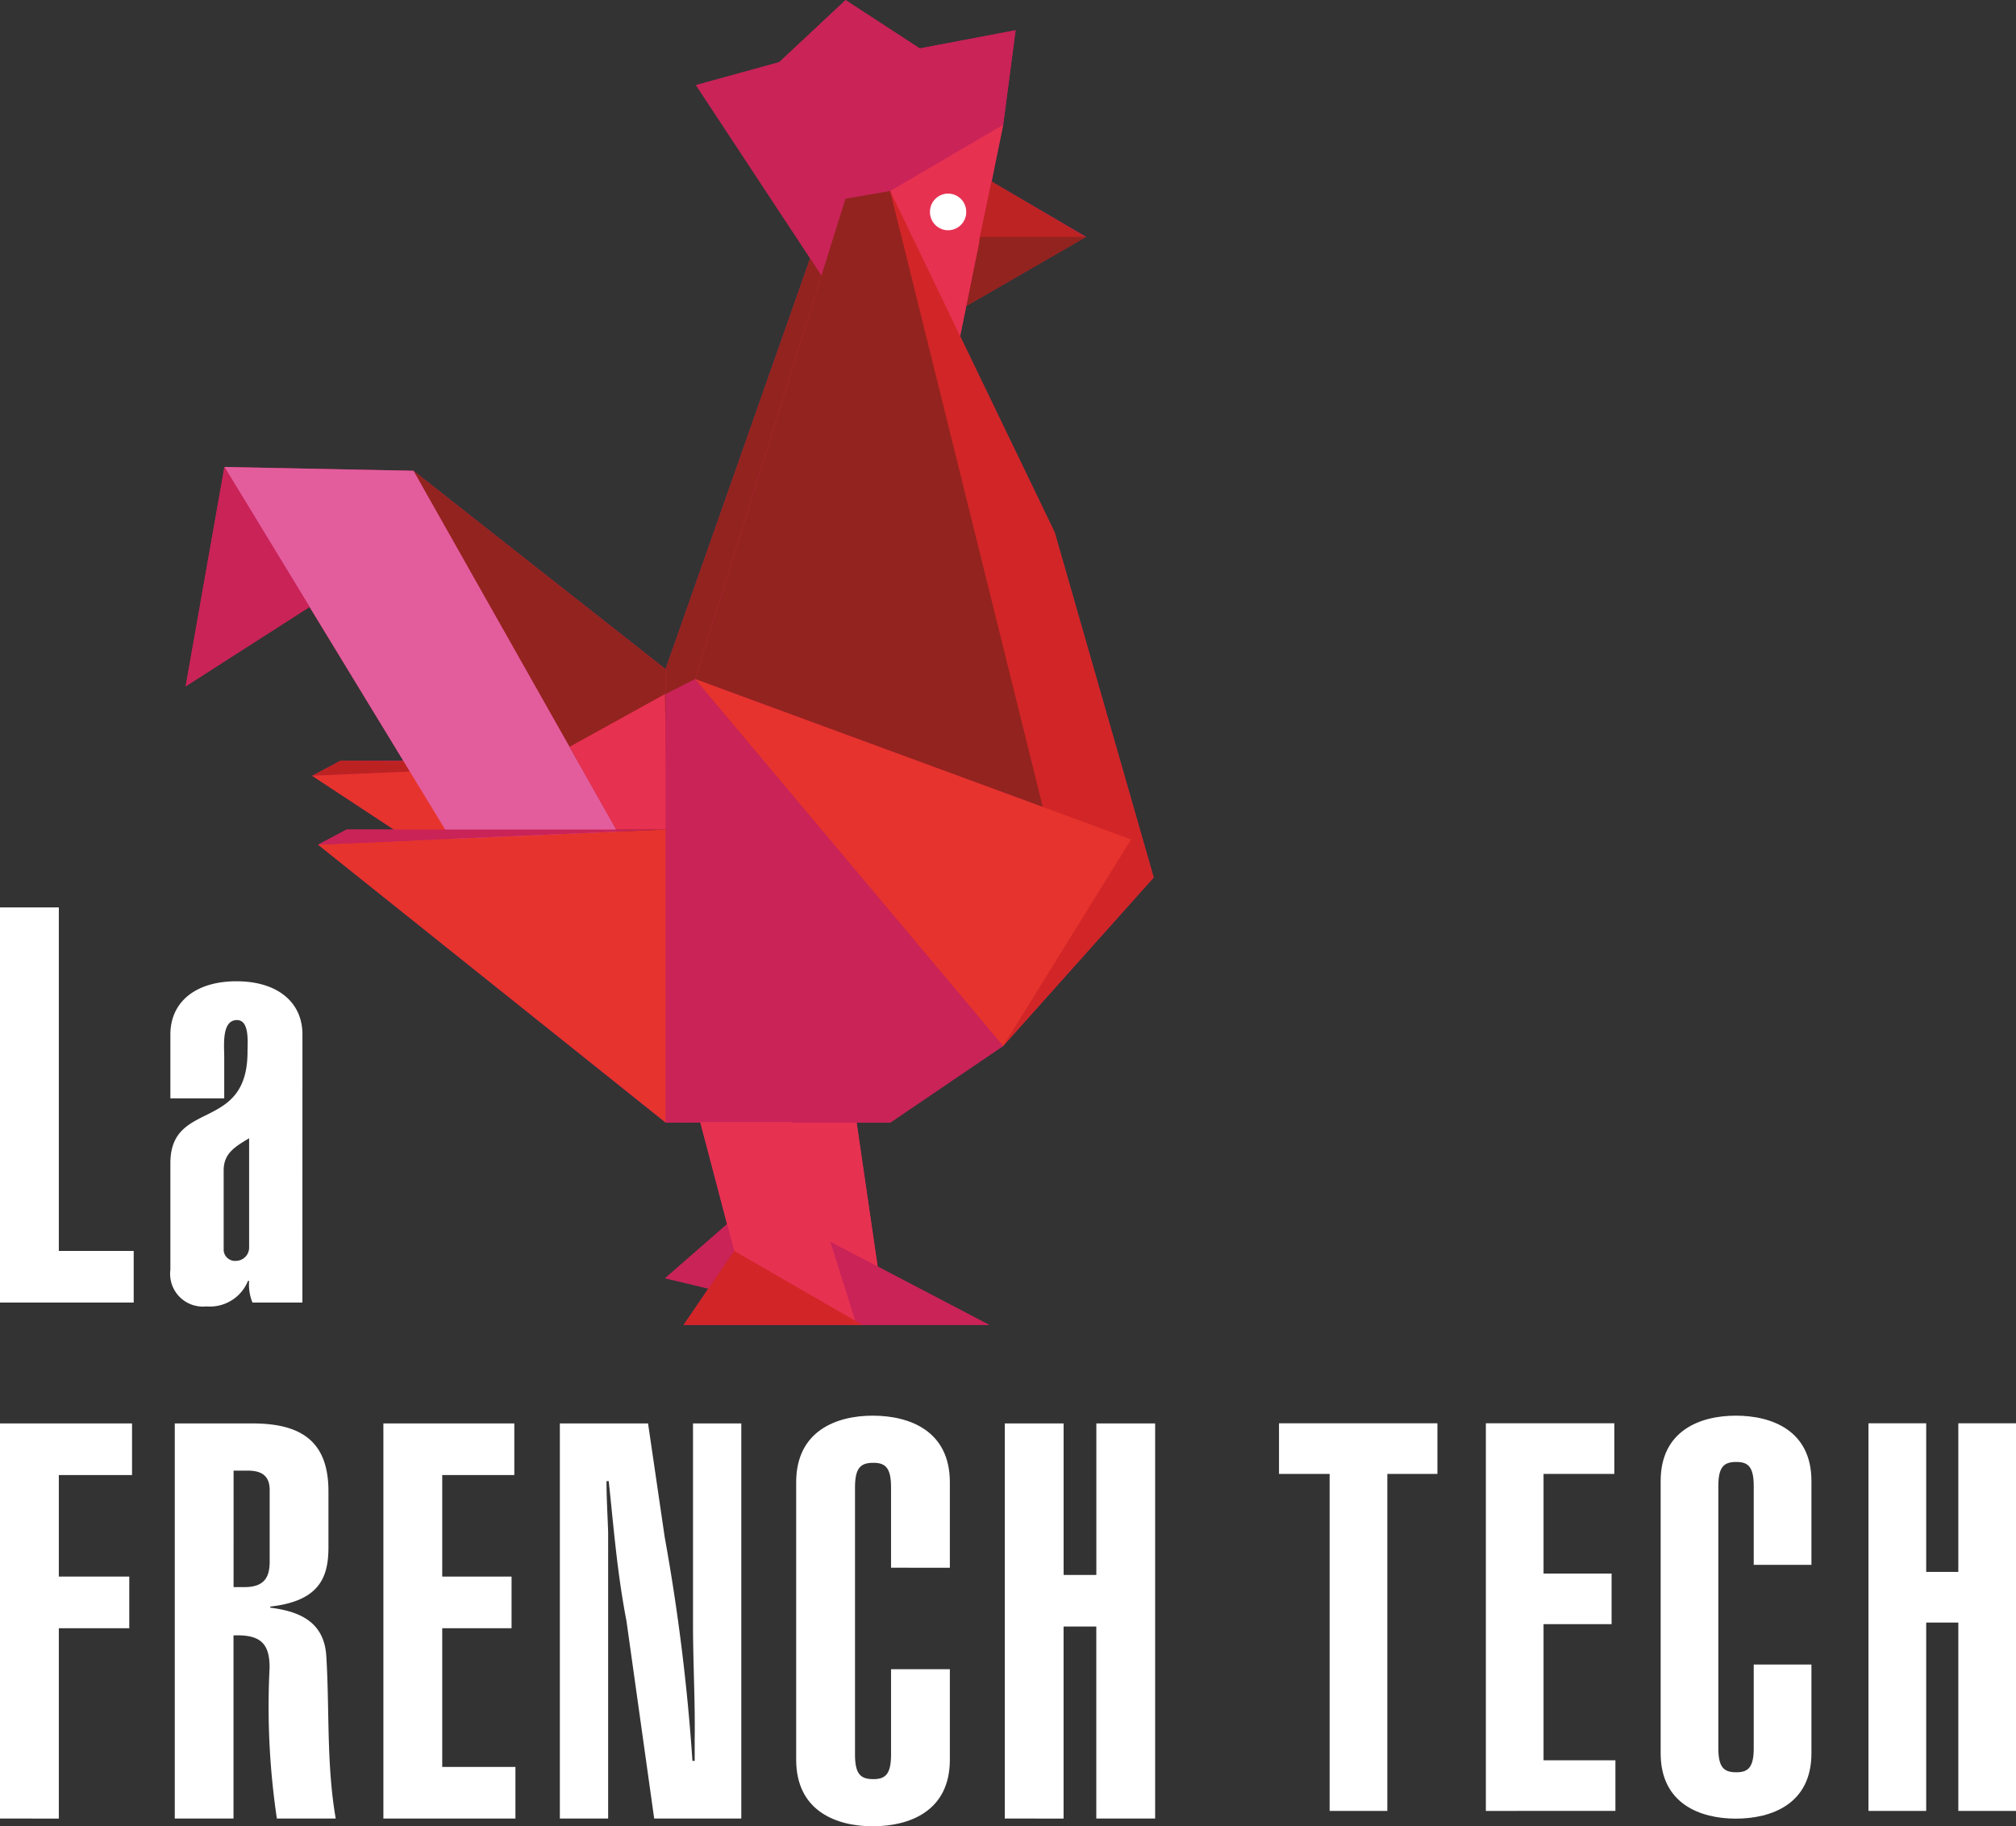
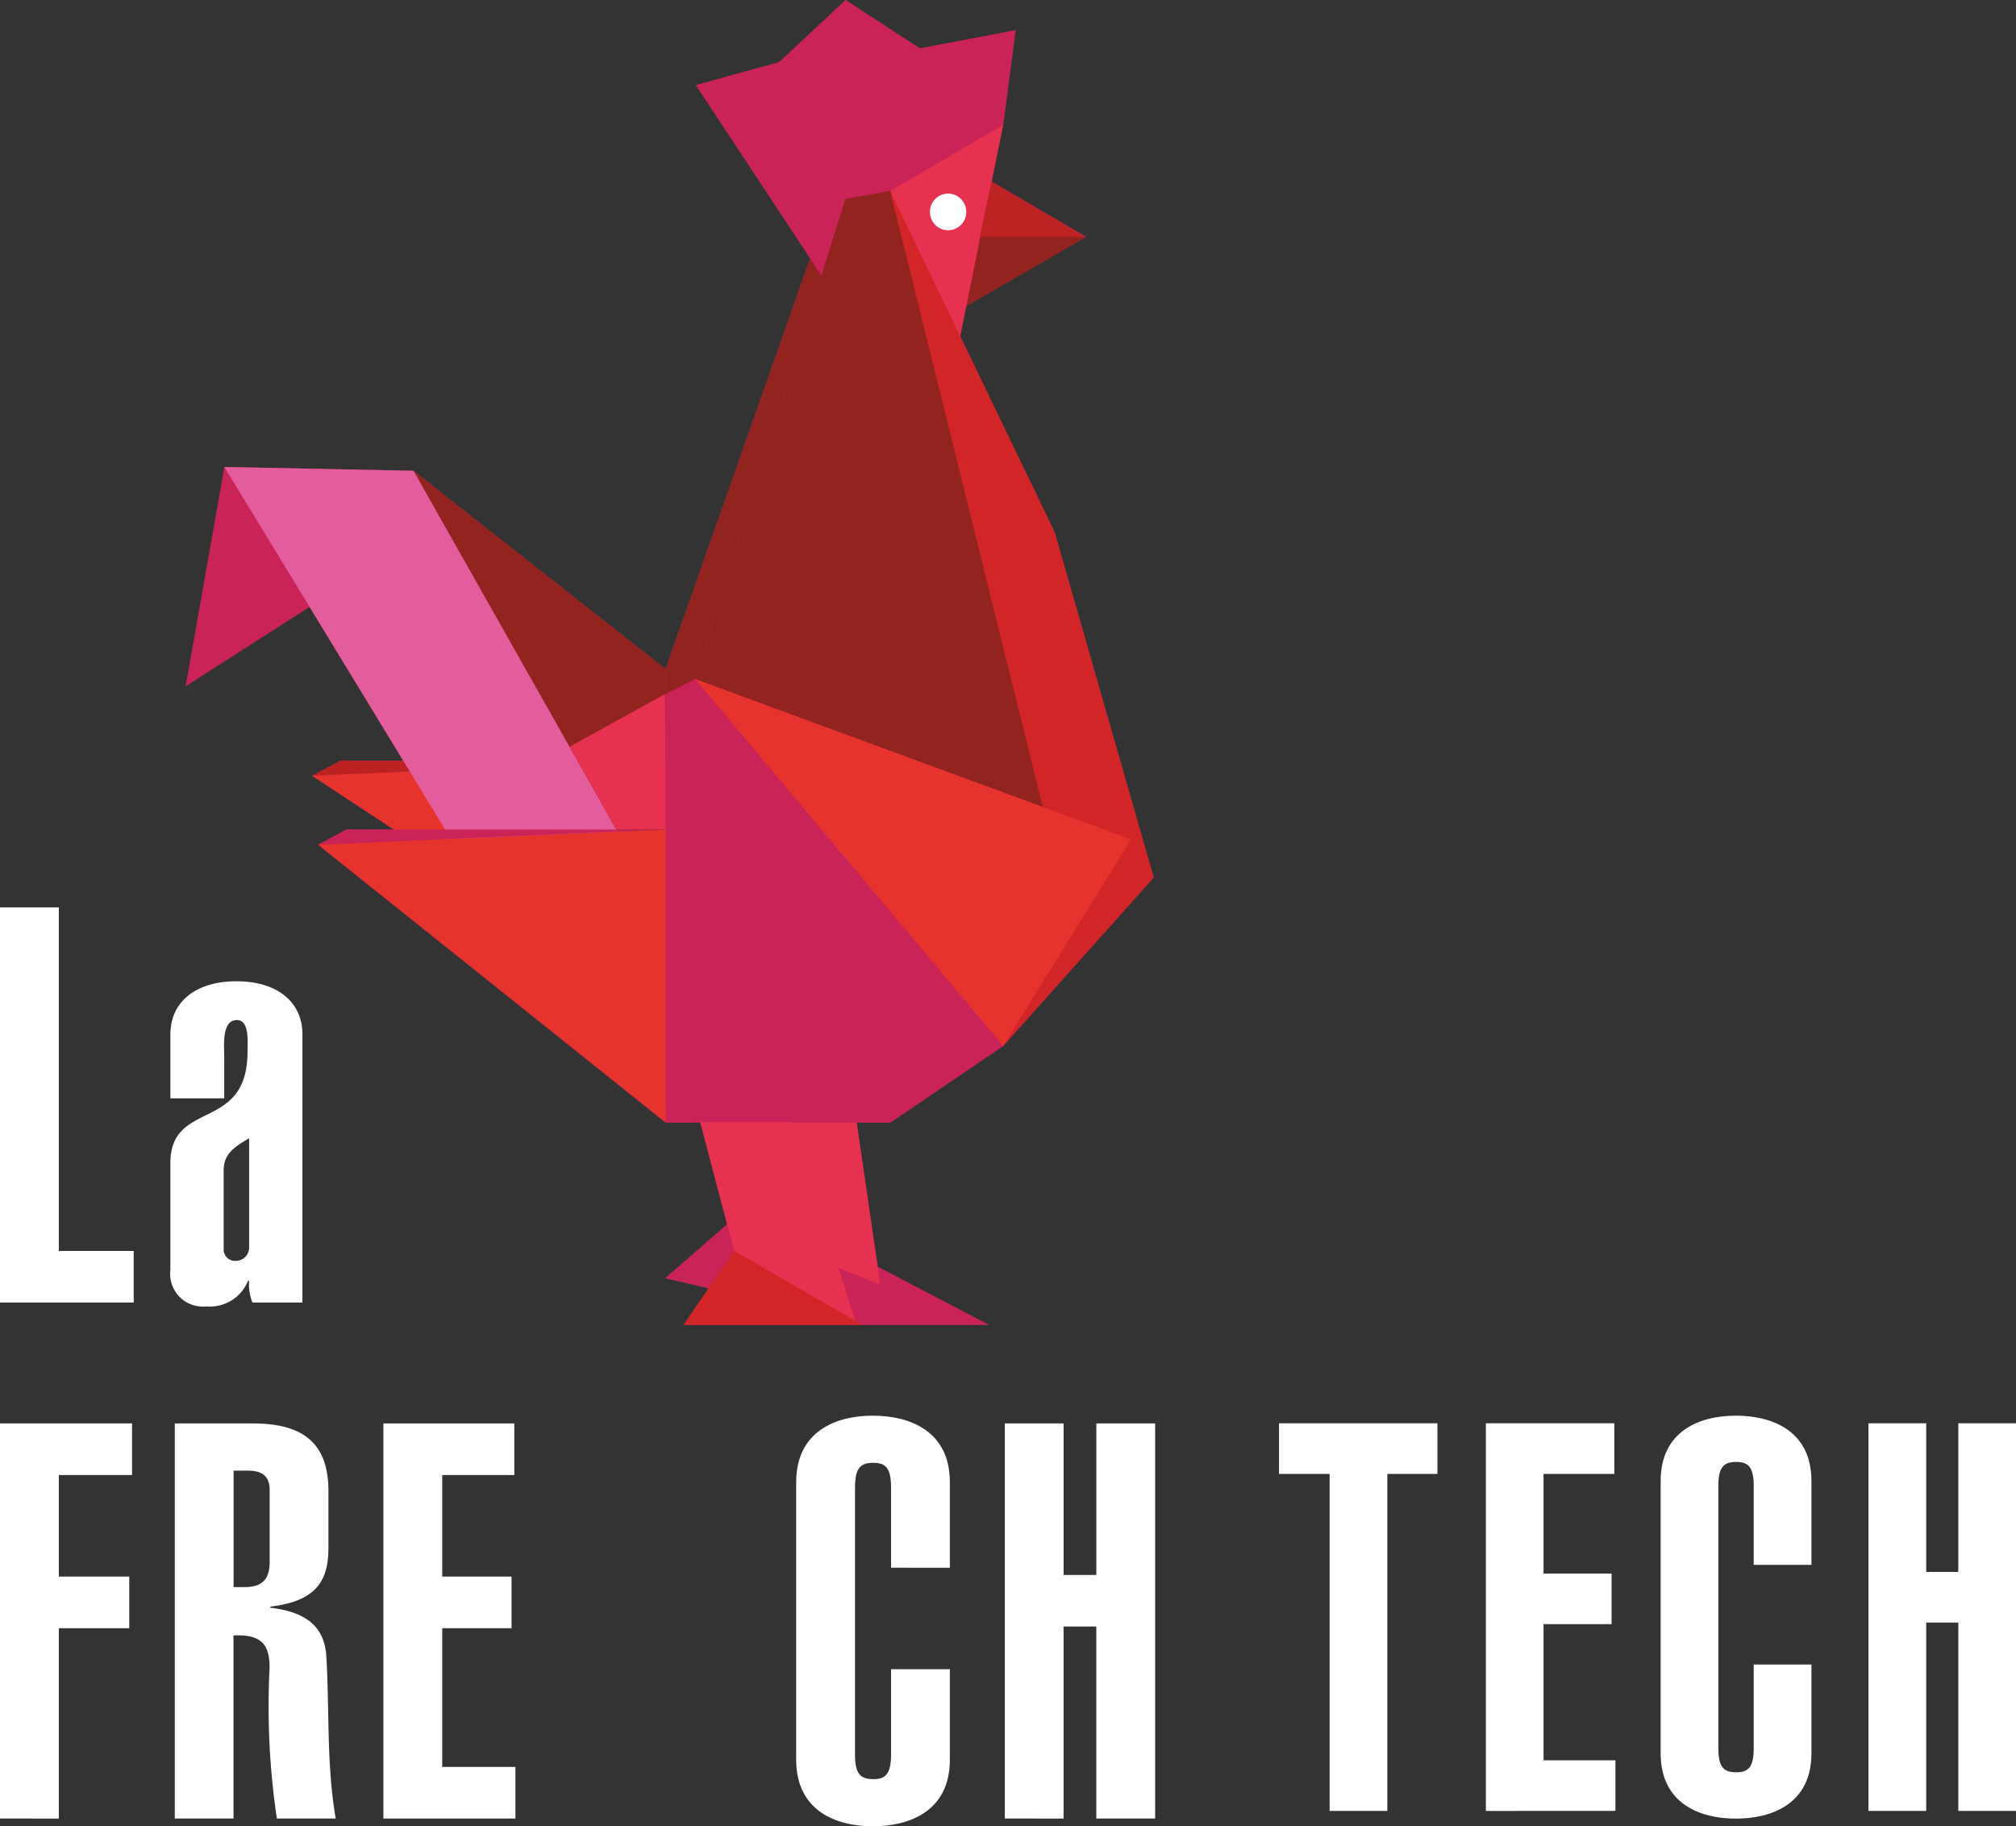
<svg xmlns="http://www.w3.org/2000/svg" xmlns:xlink="http://www.w3.org/1999/xlink" width="110.858" height="100.41" viewBox="0 0 110.858 100.41">
  <rect x="0" y="0" width="110.858" height="100.41" fill="#333333" stroke="none" />
  <defs>
    <clipPath id="clip-path">
      <path id="path78" d="M171.411-309.911l2.622,7.555,3.436,1.351-1.3-8.906Z" transform="translate(-171.411 309.911)" />
    </clipPath>
    <linearGradient id="linear-gradient" x1="-8.453" y1="10.396" x2="-8.391" y2="10.396" gradientUnits="objectBoundingBox">
      <stop offset="0" stop-color="#c92358" />
      <stop offset="1" stop-color="#e73151" />
    </linearGradient>
    <clipPath id="clip-path-2">
      <path id="path98" d="M160.3-471.281l-8.136,23.109v2.826l1.623-2.278,7.484-23.9Z" transform="translate(-152.164 471.521)" />
    </clipPath>
    <linearGradient id="linear-gradient-2" x1="-4.992" y1="5.382" x2="-4.951" y2="5.382" gradientUnits="objectBoundingBox">
      <stop offset="0" stop-color="#c92358" />
      <stop offset="1" stop-color="#93231e" />
    </linearGradient>
    <linearGradient id="linear-gradient-3" x1="-4.412" y1="10.189" x2="-4.377" y2="10.189" gradientUnits="objectBoundingBox">
      <stop offset="0" stop-color="#93231e" />
      <stop offset="0.673" stop-color="#c92358" />
      <stop offset="1" stop-color="#c92358" />
    </linearGradient>
    <linearGradient id="linear-gradient-4" x1="-1.558" y1="135.257" x2="-1.536" y2="135.257" gradientUnits="objectBoundingBox">
      <stop offset="0" stop-color="#93231e" />
      <stop offset="1" stop-color="#bc2222" />
    </linearGradient>
    <linearGradient id="linear-gradient-5" x1="-1.338" y1="8.267" x2="-1.319" y2="8.267" gradientUnits="objectBoundingBox">
      <stop offset="0" stop-color="#93231e" />
      <stop offset="0.356" stop-color="#c92358" />
      <stop offset="0.991" stop-color="#e6332d" />
      <stop offset="1" stop-color="#e6332d" />
    </linearGradient>
    <linearGradient id="linear-gradient-6" x1="-2.447" y1="4.24" x2="-2.427" y2="4.24" gradientUnits="objectBoundingBox">
      <stop offset="0" stop-color="#e35d90" />
      <stop offset="0.559" stop-color="#d22527" />
      <stop offset="1" stop-color="#93231e" />
    </linearGradient>
    <linearGradient id="linear-gradient-7" x1="-2.28" y1="6.279" x2="-2.253" y2="6.279" gradientUnits="objectBoundingBox">
      <stop offset="0" stop-color="#e73151" />
      <stop offset="1" stop-color="#93231e" />
    </linearGradient>
    <linearGradient id="linear-gradient-8" x1="-0.97" y1="6.157" x2="-0.953" y2="6.157" gradientUnits="objectBoundingBox">
      <stop offset="0" stop-color="#e6332d" />
      <stop offset="0.484" stop-color="#e73151" />
      <stop offset="0.973" stop-color="#e35d9d" />
      <stop offset="1" stop-color="#e35d9d" />
    </linearGradient>
    <linearGradient id="linear-gradient-9" x1="-2.799" y1="10.667" x2="-2.744" y2="10.667" gradientUnits="objectBoundingBox">
      <stop offset="0" stop-color="#93231e" />
      <stop offset="1" stop-color="#c92358" />
    </linearGradient>
    <linearGradient id="linear-gradient-10" x1="-2.549" y1="15.716" x2="-2.528" y2="15.716" xlink:href="#linear-gradient-9" />
    <linearGradient id="linear-gradient-11" x1="-5.918" y1="14.697" x2="-5.878" y2="14.697" gradientUnits="objectBoundingBox">
      <stop offset="0" stop-color="#d22527" />
      <stop offset="1" stop-color="#c92358" />
    </linearGradient>
    <linearGradient id="linear-gradient-12" x1="-9.307" y1="11.207" x2="-9.247" y2="11.207" gradientUnits="objectBoundingBox">
      <stop offset="0" stop-color="#bc2322" />
      <stop offset="1" stop-color="#e73151" />
    </linearGradient>
    <linearGradient id="linear-gradient-13" x1="-10.727" y1="44.044" x2="-10.663" y2="44.044" gradientUnits="objectBoundingBox">
      <stop offset="0" stop-color="#e35d9d" />
      <stop offset="0.641" stop-color="#e73151" />
      <stop offset="1" stop-color="#bc2322" />
    </linearGradient>
    <linearGradient id="linear-gradient-14" x1="-9.412" y1="37.219" x2="-9.355" y2="37.219" gradientUnits="objectBoundingBox">
      <stop offset="0" stop-color="#e73151" />
      <stop offset="0.569" stop-color="#c92358" />
      <stop offset="1" stop-color="#93231e" />
    </linearGradient>
    <linearGradient id="linear-gradient-15" x1="-1.377" y1="6.746" x2="-1.358" y2="6.746" xlink:href="#linear-gradient-5" />
    <linearGradient id="linear-gradient-16" x1="-3.99" y1="3.059" x2="-3.964" y2="3.059" gradientUnits="objectBoundingBox">
      <stop offset="0" stop-color="#e35d91" />
      <stop offset="1" stop-color="#d22527" />
    </linearGradient>
    <linearGradient id="linear-gradient-17" x1="-7.508" y1="15.593" x2="-7.438" y2="15.593" gradientUnits="objectBoundingBox">
      <stop offset="0" stop-color="#93231e" />
      <stop offset="1" stop-color="#e73151" />
    </linearGradient>
    <linearGradient id="linear-gradient-18" x1="-2.449" y1="4.797" x2="-2.429" y2="4.797" gradientUnits="objectBoundingBox">
      <stop offset="0" stop-color="#e24c89" />
      <stop offset="0.509" stop-color="#e73151" />
      <stop offset="1" stop-color="#c92358" />
    </linearGradient>
    <linearGradient id="linear-gradient-19" x1="-1.964" y1="5.8" x2="-1.948" y2="5.8" gradientUnits="objectBoundingBox">
      <stop offset="0" stop-color="#93231e" />
      <stop offset="0.642" stop-color="#c92358" />
      <stop offset="0.991" stop-color="#e6332d" />
      <stop offset="1" stop-color="#e6332d" />
    </linearGradient>
    <linearGradient id="linear-gradient-20" x1="-1.379" y1="130.586" x2="-1.36" y2="130.586" xlink:href="#linear-gradient-9" />
    <linearGradient id="linear-gradient-21" x1="-5.508" y1="8.3" x2="-5.464" y2="8.3" gradientUnits="objectBoundingBox">
      <stop offset="0" stop-color="#c92358" />
      <stop offset="0.598" stop-color="#e73151" />
      <stop offset="1" stop-color="#e73151" />
    </linearGradient>
    <linearGradient id="linear-gradient-22" x1="-4.725" y1="21.025" x2="-4.687" y2="21.025" gradientUnits="objectBoundingBox">
      <stop offset="0" stop-color="#e73151" />
      <stop offset="1" stop-color="#d22527" />
    </linearGradient>
  </defs>
  <g id="logo-french-tech-original" transform="translate(-29.666 516.503)">
    <g id="g12" transform="translate(39.878 -516.503)">
      <path id="path14" d="M-16-78.32l-6.815,4.366,2.131-12.059,10.4.208L3.577-74.9l7.951-22.586-6.28-9.525,4.577-1.259,3.646-3.419,4.084,2.661,5.27-1-.683,5.2-.641,3.116,5.2,3.044-6.588,3.8-.34,1.659,5.2,10.79,5.445,18.975-8.28,9.265-6.212,4.216H14.083l1.157,7.912,6.134,3.208H4.569l1.369-2.014-2.388-.552,3.407-2.971L5.483-50l-1.906.033L-15.53-65.248l1.564-.832,2.594,0-4.484-2.957,1.561-.832h3.448Z" transform="translate(22.81 111.689)" fill="#c92358" />
    </g>
    <g id="g20" transform="translate(29.666 -466.613)">
      <g id="Groupe_163" data-name="Groupe 163" transform="translate(0 0)">
        <g id="Groupe_165" data-name="Groupe 165" transform="translate(0 27.943)">
          <g id="g32" transform="translate(0 0.427)">
            <path id="path34" d="M0-50.987V-72.71H7.261v2.837H3.235v5.583H7.108v2.839H3.235v10.465Z" transform="translate(0 72.71)" fill="#fff" />
          </g>
          <g id="g36" transform="translate(9.611 0.427)">
            <path id="path38" d="M-7.588-21.119h.612c1.128,0,1.373-.608,1.373-1.4v-3.936c0-.825-.489-1.068-1.22-1.068h-.764ZM-10.821-8.394V-30.117h4.27c2.594,0,4.18.915,4.18,3.722v3.082c0,1.616-.458,2.959-3.2,3.265v.06c1.434.183,2.959.67,3.081,2.654.184,2.9,0,5.948.519,8.94H-5.207a41.893,41.893,0,0,1-.4-8.3c0-1.312-.489-1.83-1.985-1.768V-8.394Z" transform="translate(10.821 30.117)" fill="#fff" />
          </g>
          <g id="g40" transform="translate(21.082 0.427)">
            <path id="path42" d="M0-50.987V-72.71H7.2v2.837H3.236v5.583H7.048v2.839H3.236v7.626H7.261v2.838Z" transform="translate(0 72.71)" fill="#fff" />
          </g>
          <g id="g44" transform="translate(30.784 0.427)">
-             <path id="path46" d="M-11.386,0l.916,6.254a110.8,110.8,0,0,1,1.525,12.3h.123V17.39c.031-2.105-.092-4.241-.092-6.346V0h2.655V21.723h-4.79l-1.524-10.862c-.517-2.686-.7-5.124-.976-7.69h-.122c0,.946.06,1.891.09,2.81V21.723h-2.655V0Z" transform="translate(16.238)" fill="#fff" />
-           </g>
+             </g>
          <g id="g48" transform="translate(43.781 0)">
            <path id="path50" d="M-12.244-19.621v-4.424c0-1.1-.335-1.343-.974-1.343-.673,0-1.008.246-1.008,1.343V-9.339c0,1.1.336,1.342,1.008,1.342.639,0,.974-.243.974-1.342v-4.7H-9.01v4.973c0,2.837-2.226,3.661-4.241,3.661-1.982,0-4.21-.823-4.21-3.661V-24.318c0-2.838,2.228-3.662,4.21-3.662,2.015,0,4.241.825,4.241,3.662v4.7Z" transform="translate(17.461 27.98)" fill="#fff" />
          </g>
          <g id="g52" transform="translate(55.252 0.427)">
            <path id="path54" d="M0-50.987V-72.71H3.235v8.329h1.8V-72.71H8.268v21.723H5.033V-61.544h-1.8v10.558Z" transform="translate(0 72.71)" fill="#fff" />
          </g>
        </g>
        <g id="Groupe_162" data-name="Groupe 162" transform="translate(70.332 27.943)">
          <path id="path58" d="M-36.939,0V2.784h-2.754V21.312h-3.173V2.784h-2.783V0Z" transform="translate(45.649 0.419)" fill="#fff" />
          <g id="g60" transform="translate(11.374 0.419)">
            <path id="path62" d="M0-90.381v-21.312H7.064v2.784H3.172v5.478H6.914v2.782H3.172v7.484H7.124v2.783Z" transform="translate(0 111.693)" fill="#fff" />
          </g>
          <g id="g64" transform="translate(20.982 0)">
            <path id="path66" d="M-21.7-34.782v-4.34c0-1.077-.33-1.317-.958-1.317-.659,0-.988.24-.988,1.317v14.428c0,1.077.329,1.316.988,1.316.628,0,.958-.239.958-1.316V-29.3h3.173v4.88c0,2.782-2.185,3.591-4.161,3.591-1.944,0-4.13-.809-4.13-3.591V-39.392c0-2.782,2.186-3.592,4.13-3.592,1.977,0,4.161.809,4.161,3.592v4.61Z" transform="translate(26.822 42.984)" fill="#fff" />
          </g>
          <g id="g68" transform="translate(32.414 0.419)">
            <path id="path70" d="M0-90.381v-21.312H3.174v8.171H4.94v-8.171H8.113v21.312H4.94v-10.356H3.174v10.356Z" transform="translate(0 111.693)" fill="#fff" />
          </g>
        </g>
        <g id="Groupe_164" data-name="Groupe 164">
          <g id="g28" transform="translate(9.366 4.06)">
            <path id="path30" d="M-10.17-20.26c-.823.49-1.4.854-1.4,1.771V-14.1a.629.629,0,0,0,.7.58.731.731,0,0,0,.7-.7Zm2.93,9.032H-9.987a2.639,2.639,0,0,1-.183-1.192h-.062a2.258,2.258,0,0,1-2.289,1.405A1.8,1.8,0,0,1-14.5-13.029v-5.857c0-3.54,4.242-1.678,4.242-6.132,0-.52.121-1.74-.581-1.74-.853,0-.7,1.406-.7,2.014v2.289H-14.5v-3.509c0-1.8,1.4-2.927,3.632-2.927s3.63,1.127,3.63,2.927Z" transform="translate(14.503 28.891)" fill="#fff" />
          </g>
          <path id="path18" d="M0-50.986V-72.709H3.235v18.885H7.352v2.838Z" transform="translate(0 72.709)" fill="#fff" />
        </g>
      </g>
    </g>
    <g id="g72" transform="translate(72.015 -454.781)">
      <g id="g74" transform="translate(0 0)" clip-path="url(#clip-path)">
        <g id="g80">
          <g id="g82">
            <path id="path90" d="M171.411-309.911l2.622,7.555,3.436,1.351-1.3-8.906Z" transform="translate(-171.411 309.911)" fill="url(#linear-gradient)" />
          </g>
        </g>
      </g>
    </g>
    <g id="g92" transform="translate(66.264 -503.064)">
      <g id="g94" clip-path="url(#clip-path-2)">
        <g id="g100">
          <g id="g102">
            <path id="path110" d="M160.3-471.281l-8.136,23.109v2.826l1.623-2.278,7.484-23.9Z" transform="translate(-152.164 471.521)" fill="url(#linear-gradient-2)" />
          </g>
        </g>
      </g>
    </g>
    <g id="g112" transform="translate(67.936 -516.503)">
      <g id="g114" transform="translate(0 0)">
        <g id="g120">
          <g id="g122">
            <path id="path134" d="M162.337-513.084l-4.577,1.259,6.9,10.468L168.442-506l-2.428-10.5Z" transform="translate(-157.76 516.503)" fill="url(#linear-gradient-3)" />
          </g>
        </g>
      </g>
    </g>
    <g id="g136" transform="translate(46.831 -474.681)">
      <g id="g138" transform="translate(0 0)">
        <g id="g144">
          <g id="g146">
            <path id="path154" d="M87.119-375.69l16.7-.725-15.14-.106Z" transform="translate(-87.119 376.521)" fill="url(#linear-gradient-4)" />
          </g>
        </g>
      </g>
    </g>
    <g id="g156" transform="translate(46.831 -474.681)">
      <g id="g158" transform="translate(0)">
        <g id="g164">
          <g id="g166">
            <path id="path180" d="M87.119-375.69l19.456,12.776-.275-13.607Z" transform="translate(-87.119 376.521)" fill="url(#linear-gradient-5)" />
          </g>
        </g>
      </g>
    </g>
    <g id="g182" transform="translate(67.887 -506.003)">
      <g id="g184" transform="translate(0 0)">
        <g id="g190">
          <g id="g192">
            <path id="path202" d="M165.868-480.934,157.6-454.522l19.244,7.079-8.513-33.916Z" transform="translate(-157.596 481.359)" fill="url(#linear-gradient-6)" />
          </g>
        </g>
      </g>
    </g>
    <g id="g204" transform="translate(52.404 -490.62)">
      <g id="g206" transform="translate(0 0)">
        <g id="g212">
          <g id="g214">
            <path id="path222" d="M117.23-409.6l2.4.183v-9.547l-13.86-10.905L117.23-409.6Z" transform="translate(-105.774 429.869)" fill="url(#linear-gradient-7)" />
          </g>
        </g>
      </g>
    </g>
    <g id="g224" transform="translate(42.009 -490.828)">
      <g id="g226" transform="translate(0 0)">
        <g id="g232">
          <g id="g234">
            <path id="path246" d="M83.7-409.672l9.13-.415-11.457-20.27-10.4-.208Z" transform="translate(-70.979 430.565)" fill="url(#linear-gradient-8)" />
          </g>
        </g>
      </g>
    </g>
    <g id="g248" transform="translate(39.878 -490.828)">
      <g id="g250" transform="translate(0 0)">
        <g id="g256">
          <g id="g258">
-             <path id="path266" d="M63.845-418.506l6.815-4.366-4.684-7.693Z" transform="translate(-63.845 430.565)" fill="url(#linear-gradient-9)" />
-           </g>
+             </g>
        </g>
      </g>
    </g>
    <g id="g268" transform="translate(66.239 -449.198)">
      <g id="g270" transform="translate(0 0)">
        <g id="g276">
          <g id="g278">
-             <path id="path286" d="M152.079-288.254l10.531,2.565H169.9l-8.747-4.574-5.669-.962Z" transform="translate(-152.079 291.225)" fill="url(#linear-gradient-10)" />
-           </g>
+             </g>
        </g>
      </g>
    </g>
    <g id="g288" transform="translate(76.159 -516.503)">
      <g id="g290" transform="translate(0 0)">
        <g id="g296">
          <g id="g298">
            <path id="path308" d="M187.742-506l6.212-3.638.682-5.2-5.27,1-4.084-2.661Z" transform="translate(-185.283 516.503)" fill="url(#linear-gradient-11)" />
          </g>
        </g>
      </g>
    </g>
    <g id="g310" transform="translate(78.618 -509.641)">
      <g id="g312" transform="translate(0 0)">
        <g id="g318">
          <g id="g320">
            <path id="path328" d="M193.514-489.9l3.533,9.519,2.68-13.157Z" transform="translate(-193.514 493.536)" fill="url(#linear-gradient-12)" />
          </g>
        </g>
      </g>
    </g>
    <g id="g330" transform="translate(83.495 -506.526)">
      <g id="g332" transform="translate(0 0)">
        <g id="g338">
          <g id="g340">
            <path id="path352" d="M209.836-479.83l5.844-.233-5.15-3.044Z" transform="translate(-209.836 483.108)" fill="url(#linear-gradient-13)" />
          </g>
        </g>
      </g>
    </g>
    <g id="g354" transform="translate(82.805 -503.481)">
      <g id="g356" transform="translate(0 0)">
        <g id="g362">
          <g id="g364">
            <path id="path376" d="M208.3-472.917l-.769,3.8,6.588-3.8Z" transform="translate(-207.526 472.917)" fill="url(#linear-gradient-14)" />
          </g>
        </g>
      </g>
    </g>
    <g id="g378" transform="translate(47.157 -470.895)">
      <g id="g380" transform="translate(0 0)">
        <g id="g386">
          <g id="g388">
            <path id="path402" d="M88.211-363.014l19.13,15.282,0-16.114Z" transform="translate(-88.211 363.846)" fill="url(#linear-gradient-15)" />
          </g>
        </g>
      </g>
    </g>
    <g id="g404" transform="translate(78.618 -506.003)">
      <g id="g406" transform="translate(0 0)">
        <g id="g412">
          <g id="g414">
            <path id="path422" d="M202.347-445.705l-2.622,11.353,8.279-9.265-5.445-18.975-9.047-18.767Z" transform="translate(-193.514 481.359)" fill="url(#linear-gradient-16)" />
          </g>
        </g>
      </g>
    </g>
    <g id="g424" transform="translate(60.983 -478.344)">
      <g id="g426" transform="translate(0 0)">
        <g id="g432">
          <g id="g434">
            <path id="path442" d="M134.486-385.878l2.571,4.548h2.78l-.1-7.449Z" transform="translate(-134.486 388.779)" fill="url(#linear-gradient-17)" />
          </g>
        </g>
      </g>
    </g>
    <g id="g444" transform="translate(66.264 -479.167)">
      <g id="g446" transform="translate(0 0)">
        <g id="g452">
          <g id="g454">
            <path id="path466" d="M152.164-390.711v23.563h12.354l6.212-4.216-16.943-20.17Z" transform="translate(-152.164 391.534)" fill="url(#linear-gradient-18)" />
          </g>
        </g>
      </g>
    </g>
    <g id="g468" transform="translate(67.887 -479.167)">
      <g id="g470" transform="translate(0)">
        <g id="g476">
          <g id="g478">
            <path id="path492" d="M174.539-371.364l7.033-11.353L157.6-391.534Z" transform="translate(-157.596 391.534)" fill="url(#linear-gradient-19)" />
          </g>
        </g>
      </g>
    </g>
    <g id="g494" transform="translate(47.157 -470.895)">
      <g id="g496" transform="translate(0 0)">
        <g id="g502">
          <g id="g504">
            <path id="path512" d="M89.775-363.846l-1.564.832,19.107-.832Z" transform="translate(-88.211 363.846)" fill="url(#linear-gradient-20)" />
          </g>
        </g>
      </g>
    </g>
    <g id="g514" transform="translate(80.804 -505.859)">
      <g id="Groupe_166" data-name="Groupe 166" transform="translate(0 0)">
        <g id="g522" transform="translate(0 0)">
          <path id="path524" d="M0-2.365A1,1,0,0,0,1-1.357a1,1,0,0,0,.994-1.008A1,1,0,0,0,1-3.372,1,1,0,0,0,0-2.365" transform="translate(0 3.372)" fill="#fff" />
        </g>
      </g>
    </g>
    <g id="g526" transform="translate(68.17 -454.814)">
      <g id="g528" transform="translate(0 0)">
        <g id="g534">
          <g id="g536">
            <path id="path548" d="M158.544-310.022l1.869,7.084,1.976,1.3,4.756,2.777-3.523-11.159Z" transform="translate(-158.544 310.022)" fill="url(#linear-gradient-21)" />
          </g>
        </g>
      </g>
    </g>
    <g id="g550" transform="translate(67.257 -447.73)">
      <g id="g552" transform="translate(0 0)">
        <g id="g558">
          <g id="g560">
            <path id="path568" d="M155.486-282.244h9.831l-7.049-4.068Z" transform="translate(-155.486 286.313)" fill="url(#linear-gradient-22)" />
          </g>
        </g>
      </g>
    </g>
  </g>
</svg>